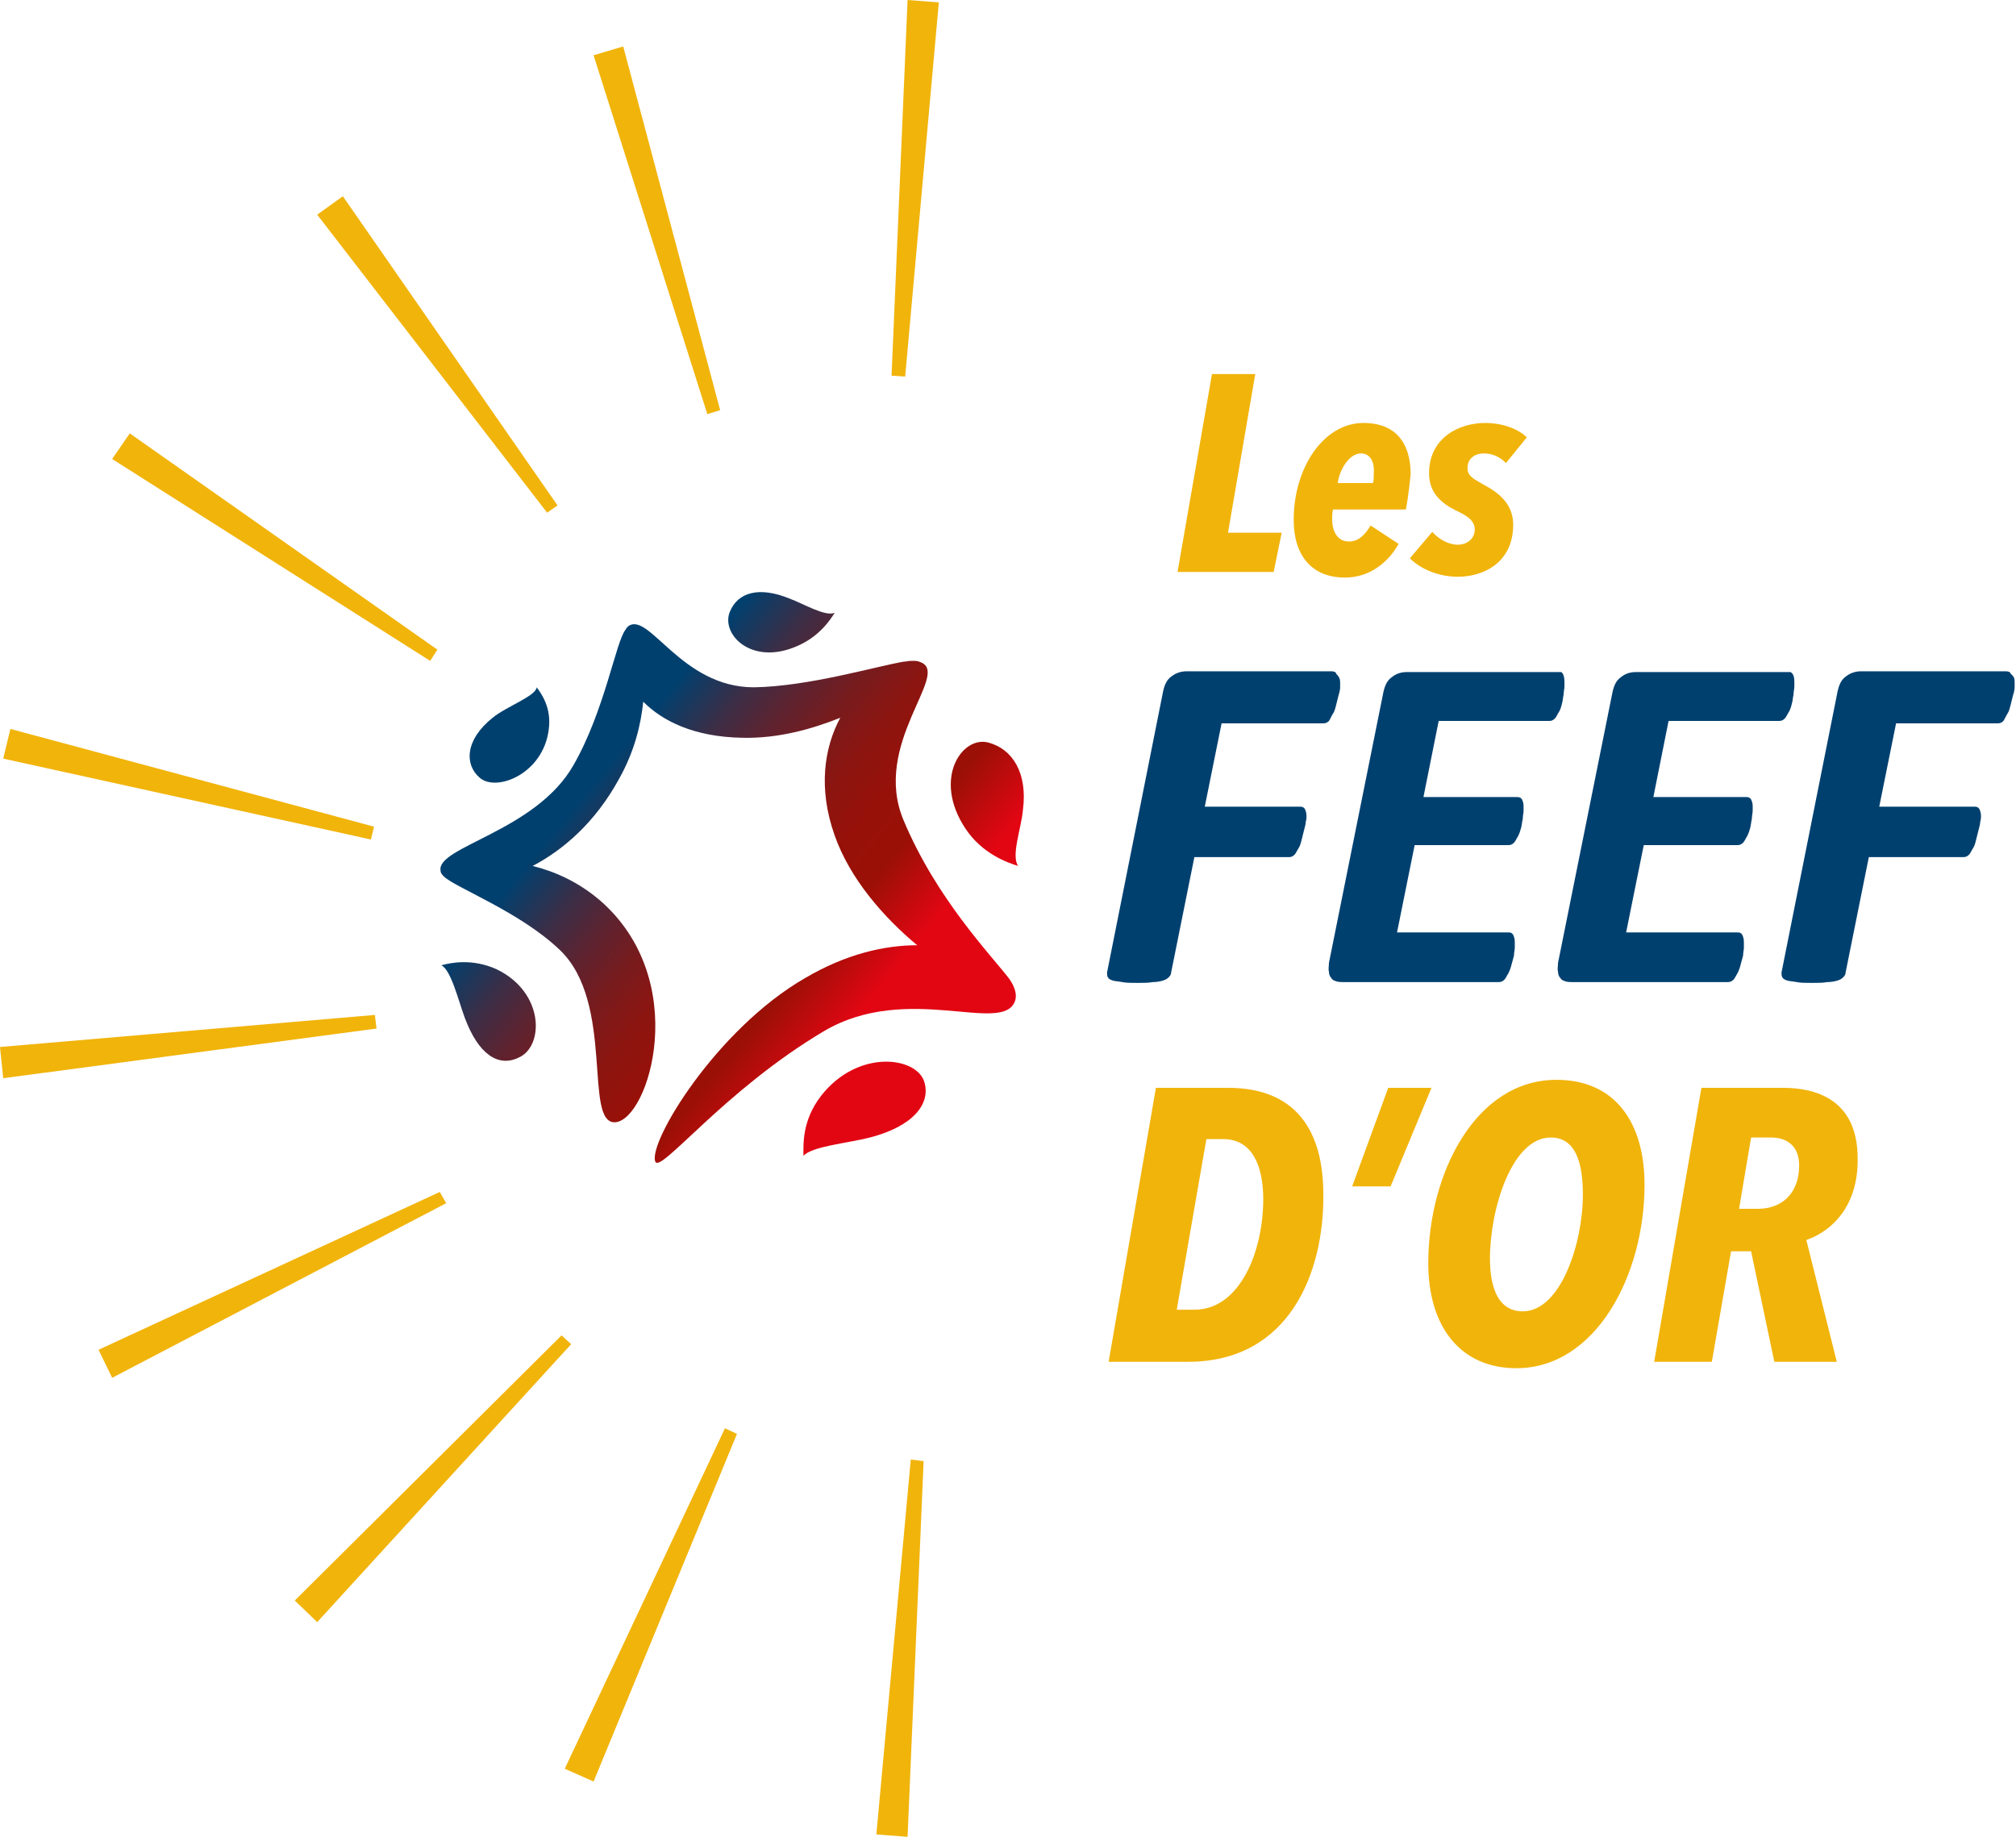
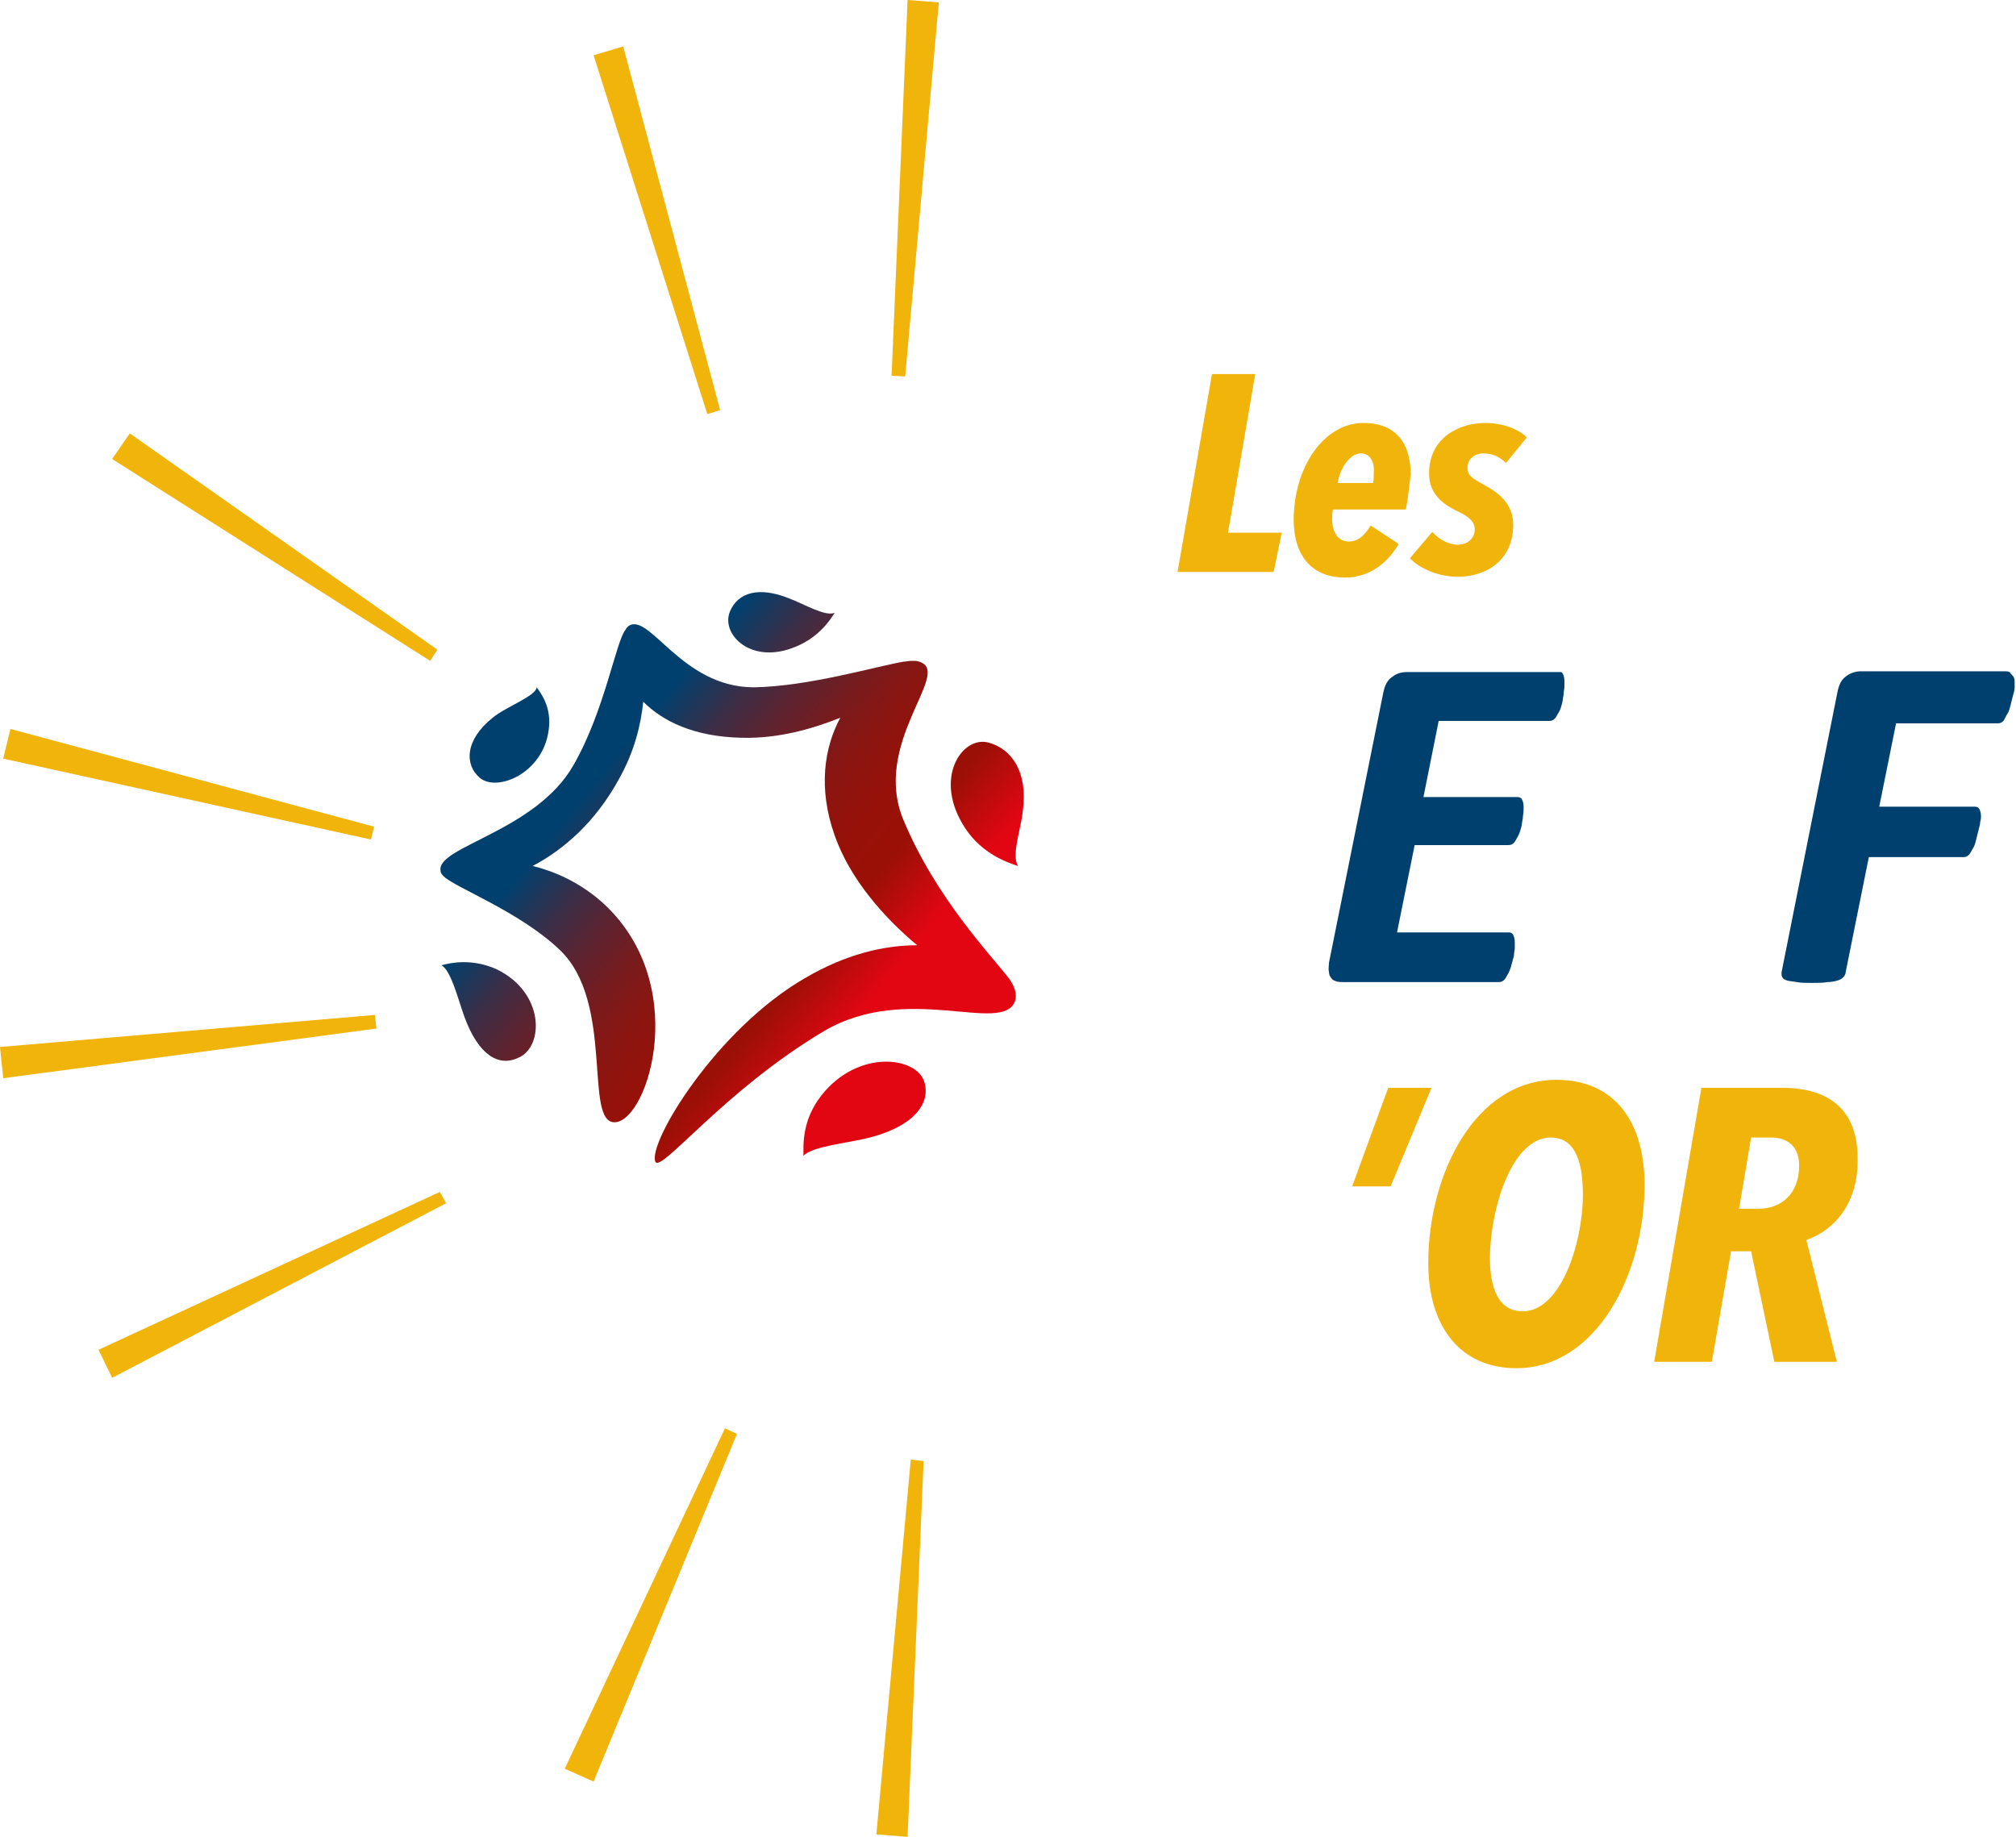
<svg xmlns="http://www.w3.org/2000/svg" width="90" height="82" viewBox="0 0 90 82" fill="none">
  <g clip-path="url(#clip0_232_751)">
-     <path d="M59.828 30.468C59.828 30.504 59.828 30.576 59.828 30.683C59.828 30.79 59.792 30.933 59.757 31.041C59.721 31.184 59.685 31.327 59.649 31.47C59.614 31.613 59.578 31.756 59.506 31.863C59.435 31.97 59.399 32.078 59.328 32.185C59.256 32.256 59.184 32.292 59.077 32.292H54.535L53.785 36.011H58.04C58.147 36.011 58.219 36.047 58.255 36.119C58.291 36.19 58.326 36.297 58.326 36.441C58.326 36.476 58.326 36.584 58.291 36.691C58.291 36.798 58.255 36.905 58.219 37.048C58.183 37.191 58.147 37.334 58.112 37.477C58.076 37.621 58.04 37.764 57.969 37.871C57.897 37.978 57.861 38.086 57.79 38.157C57.718 38.228 57.647 38.264 57.539 38.264H53.32L52.283 43.414C52.283 43.485 52.247 43.557 52.175 43.628C52.104 43.7 52.032 43.736 51.925 43.772C51.818 43.807 51.639 43.843 51.46 43.843C51.281 43.879 51.031 43.879 50.781 43.879C50.495 43.879 50.28 43.879 50.101 43.843C49.922 43.807 49.779 43.807 49.672 43.772C49.565 43.736 49.493 43.7 49.458 43.628C49.422 43.557 49.422 43.521 49.422 43.414L51.925 30.862C51.996 30.54 52.104 30.325 52.318 30.182C52.497 30.039 52.748 29.968 52.962 29.968H59.435C59.542 29.968 59.649 30.003 59.649 30.075C59.792 30.218 59.828 30.325 59.828 30.468Z" fill="#00406F" />
    <path d="M69.841 30.433C69.841 30.468 69.841 30.54 69.841 30.647C69.841 30.755 69.805 30.862 69.805 31.005C69.77 31.148 69.77 31.291 69.734 31.398C69.698 31.541 69.662 31.684 69.591 31.791C69.519 31.899 69.484 32.006 69.412 32.078C69.341 32.149 69.269 32.185 69.162 32.185H64.227L63.547 35.582H67.731C67.839 35.582 67.91 35.618 67.946 35.69C67.982 35.761 68.017 35.868 68.017 35.976C68.017 36.011 68.017 36.119 68.017 36.19C68.017 36.297 67.982 36.405 67.982 36.548C67.946 36.691 67.946 36.798 67.91 36.941C67.874 37.084 67.839 37.191 67.767 37.334C67.696 37.442 67.66 37.549 67.588 37.621C67.517 37.692 67.445 37.728 67.338 37.728H63.154L62.367 41.626H67.374C67.445 41.626 67.517 41.662 67.552 41.733C67.588 41.805 67.624 41.912 67.624 42.055C67.624 42.091 67.624 42.198 67.624 42.305C67.624 42.413 67.588 42.52 67.588 42.663C67.552 42.806 67.517 42.913 67.481 43.056C67.445 43.199 67.409 43.307 67.338 43.45C67.266 43.557 67.231 43.664 67.159 43.736C67.088 43.807 67.016 43.843 66.909 43.843H59.971C59.864 43.843 59.757 43.843 59.649 43.807C59.542 43.772 59.471 43.736 59.435 43.664C59.363 43.593 59.328 43.485 59.328 43.378C59.292 43.271 59.328 43.128 59.328 42.985L61.759 30.898C61.831 30.576 61.938 30.361 62.153 30.218C62.331 30.075 62.546 30.003 62.796 30.003H69.698C69.77 30.039 69.841 30.182 69.841 30.433Z" fill="#00406F" />
-     <path d="M80.105 30.433C80.105 30.468 80.105 30.54 80.105 30.647C80.105 30.755 80.069 30.862 80.069 31.005C80.033 31.148 80.033 31.291 79.997 31.398C79.962 31.541 79.926 31.684 79.854 31.791C79.783 31.899 79.747 32.006 79.675 32.078C79.604 32.149 79.532 32.185 79.425 32.185H74.49L73.811 35.582H77.959C78.066 35.582 78.138 35.618 78.174 35.69C78.209 35.761 78.245 35.868 78.245 35.976C78.245 36.011 78.245 36.119 78.245 36.19C78.245 36.297 78.209 36.405 78.209 36.548C78.174 36.691 78.174 36.798 78.138 36.941C78.102 37.084 78.066 37.191 77.995 37.334C77.923 37.442 77.888 37.549 77.816 37.621C77.744 37.692 77.673 37.728 77.566 37.728H73.382L72.595 41.626H77.601C77.673 41.626 77.744 41.662 77.78 41.733C77.816 41.805 77.852 41.912 77.852 42.055C77.852 42.091 77.852 42.198 77.852 42.305C77.852 42.413 77.816 42.52 77.816 42.663C77.78 42.806 77.744 42.913 77.709 43.056C77.673 43.199 77.637 43.307 77.566 43.45C77.494 43.557 77.458 43.664 77.387 43.736C77.315 43.807 77.244 43.843 77.136 43.843H70.199C70.092 43.843 69.984 43.843 69.877 43.807C69.77 43.772 69.698 43.736 69.662 43.664C69.591 43.593 69.555 43.485 69.555 43.378C69.519 43.271 69.555 43.128 69.555 42.985L71.987 30.898C72.058 30.576 72.166 30.361 72.38 30.218C72.559 30.075 72.774 30.003 73.024 30.003H79.926C80.033 30.039 80.105 30.182 80.105 30.433Z" fill="#00406F" />
    <path d="M89.939 30.468C89.939 30.504 89.939 30.576 89.939 30.683C89.939 30.79 89.903 30.933 89.867 31.041C89.832 31.184 89.796 31.327 89.76 31.47C89.724 31.613 89.689 31.756 89.617 31.863C89.546 31.97 89.51 32.078 89.438 32.185C89.367 32.256 89.295 32.292 89.188 32.292H84.646L83.895 36.011H88.151C88.258 36.011 88.33 36.047 88.365 36.119C88.401 36.19 88.437 36.297 88.437 36.441C88.437 36.476 88.437 36.584 88.401 36.691C88.401 36.798 88.365 36.905 88.33 37.048C88.294 37.191 88.258 37.334 88.222 37.477C88.187 37.621 88.151 37.764 88.079 37.871C88.008 37.978 87.972 38.086 87.901 38.157C87.829 38.228 87.757 38.264 87.65 38.264H83.43L82.393 43.414C82.393 43.485 82.358 43.557 82.286 43.628C82.215 43.7 82.143 43.736 82.036 43.772C81.928 43.807 81.75 43.843 81.571 43.843C81.392 43.879 81.142 43.879 80.891 43.879C80.605 43.879 80.391 43.879 80.212 43.843C80.033 43.807 79.89 43.807 79.783 43.772C79.675 43.736 79.604 43.7 79.568 43.628C79.532 43.557 79.532 43.521 79.532 43.414L82.036 30.862C82.107 30.54 82.215 30.325 82.429 30.182C82.608 30.039 82.858 29.968 83.073 29.968H89.546C89.653 29.968 89.76 30.003 89.76 30.075C89.939 30.218 89.939 30.325 89.939 30.468Z" fill="#00406F" />
    <path d="M22.172 43.271C21.063 42.77 20.098 42.985 19.704 43.092C20.133 43.307 20.455 44.63 20.741 45.416C21.349 47.062 22.243 47.669 23.173 47.205C24.282 46.704 24.317 44.308 22.172 43.271Z" fill="url(#paint0_linear_232_751)" />
    <path d="M21.421 34.724C22.172 35.368 24.246 34.545 24.496 32.578C24.639 31.577 24.139 30.933 23.96 30.683C23.924 31.076 22.601 31.541 21.993 32.042C20.741 33.043 20.741 34.152 21.421 34.724Z" fill="url(#paint1_linear_232_751)" />
    <path d="M35.547 28.859C36.584 28.43 37.084 27.643 37.263 27.357C36.834 27.536 35.904 26.964 35.225 26.713C33.901 26.177 32.936 26.427 32.578 27.321C32.185 28.323 33.544 29.717 35.547 28.859Z" fill="url(#paint2_linear_232_751)" />
    <path d="M40.338 36.619C38.908 33.222 42.413 30.111 41.125 29.574C41.054 29.539 40.946 29.503 40.839 29.503C40.803 29.503 40.732 29.503 40.66 29.503C40.553 29.503 40.446 29.539 40.338 29.539C39.087 29.753 36.083 30.647 33.651 30.683C30.397 30.683 28.966 27.25 28.037 27.965C28.001 28.001 27.965 28.037 27.929 28.108C27.5 28.609 27 31.72 25.605 34.152C23.924 37.12 19.454 37.799 19.669 38.872C19.669 38.98 19.74 39.051 19.812 39.123C20.312 39.623 23.209 40.696 24.997 42.413C27.465 44.773 26.034 50.173 27.465 50.101C28.966 49.994 30.898 43.772 26.785 40.195C25.82 39.373 24.782 38.908 23.781 38.658C25.14 37.942 26.57 36.727 27.643 34.76C28.323 33.544 28.609 32.364 28.716 31.327C29.574 32.185 30.969 32.9 33.151 32.936C34.76 32.972 36.262 32.542 37.513 32.042C36.798 33.365 36.512 35.189 37.263 37.299C37.942 39.23 39.444 40.946 40.946 42.198C39.48 42.198 37.764 42.591 35.94 43.664C31.97 45.953 28.931 50.995 29.253 51.853C29.467 52.426 32.328 48.671 36.798 46.024C40.517 43.843 44.737 46.203 45.309 44.701C45.416 44.415 45.309 44.058 45.059 43.7C44.236 42.627 41.805 40.124 40.338 36.619Z" fill="url(#paint3_linear_232_751)" />
    <path d="M44.129 33.151C42.949 32.829 41.626 34.76 43.092 36.977C43.843 38.121 44.987 38.515 45.452 38.658C45.13 38.193 45.595 36.977 45.667 36.154C45.881 34.509 45.202 33.437 44.129 33.151Z" fill="url(#paint4_linear_232_751)" />
    <path d="M36.655 48.921C35.797 50.03 35.868 51.102 35.868 51.603C36.226 51.174 37.871 51.031 38.837 50.781C40.768 50.28 41.554 49.279 41.268 48.313C40.946 47.169 38.3 46.811 36.655 48.921Z" fill="url(#paint5_linear_232_751)" />
    <path d="M56.86 25.533H52.569L54.106 16.7H56.038L54.822 23.781H57.218L56.86 25.533Z" fill="#F1B40B" />
    <path d="M62.761 22.744H59.506C59.471 22.923 59.471 23.03 59.471 23.173C59.471 23.745 59.721 24.174 60.221 24.174C60.686 24.174 60.972 23.817 61.187 23.459L62.439 24.282C61.974 25.104 61.151 25.784 60.043 25.784C58.577 25.784 57.754 24.818 57.754 23.209C57.754 20.849 59.113 18.882 60.865 18.882C62.367 18.882 62.975 19.847 62.975 21.171C62.939 21.457 62.904 21.993 62.761 22.744ZM60.758 20.241C60.221 20.241 59.792 20.992 59.721 21.564H61.294C61.33 21.457 61.33 21.242 61.33 21.099C61.366 20.598 61.151 20.241 60.758 20.241Z" fill="#F1B40B" />
    <path d="M67.231 20.67C66.98 20.419 66.659 20.241 66.229 20.241C65.872 20.241 65.514 20.455 65.514 20.884C65.514 21.242 65.729 21.349 66.229 21.635C66.909 21.993 67.553 22.494 67.553 23.424C67.553 25.14 66.194 25.748 65.085 25.748C64.263 25.748 63.44 25.426 62.939 24.925L63.941 23.745C64.227 24.067 64.656 24.317 65.085 24.317C65.478 24.317 65.836 24.067 65.836 23.638C65.836 23.245 65.514 23.03 64.978 22.78C64.334 22.458 63.798 21.993 63.798 21.135C63.798 19.526 65.157 18.882 66.301 18.882C67.052 18.882 67.767 19.132 68.16 19.526L67.231 20.67Z" fill="#F1B40B" />
-     <path d="M53.034 60.794H49.493L51.603 48.563H54.822C57.897 48.563 59.077 50.53 59.077 53.32C59.113 56.788 57.575 60.794 53.034 60.794ZM54.607 50.852H53.856L52.533 58.469H53.32C55.358 58.469 56.395 55.859 56.395 53.534C56.395 52.032 55.895 50.852 54.607 50.852Z" fill="#F1B40B" />
    <path d="M62.081 52.962H60.365L61.974 48.563H63.905L62.081 52.962Z" fill="#F1B40B" />
    <path d="M67.696 61.08C65.192 61.08 63.762 59.22 63.762 56.395C63.762 52.39 65.872 48.206 69.484 48.206C72.094 48.206 73.417 50.101 73.417 52.891C73.417 56.931 71.236 61.08 67.696 61.08ZM69.233 50.781C67.481 50.781 66.516 53.999 66.516 56.181C66.516 57.468 66.873 58.541 67.982 58.541C69.662 58.541 70.664 55.537 70.664 53.32C70.664 51.996 70.378 50.781 69.233 50.781Z" fill="#F1B40B" />
    <path d="M80.641 55.358L82 60.794H79.211L78.174 55.859H77.279L76.421 60.794H73.847L75.956 48.563H79.568C81.714 48.563 82.93 49.6 82.93 51.71C82.966 53.57 82.036 54.857 80.641 55.358ZM79.068 50.781H78.174L77.637 53.963H78.495C79.497 53.963 80.319 53.32 80.319 52.032C80.319 51.102 79.711 50.781 79.068 50.781Z" fill="#F1B40B" />
    <path d="M40.41 16.808L39.802 16.772L40.517 0L41.912 0.107L40.41 16.808Z" fill="#F1B40B" />
    <path d="M32.149 18.31L31.577 18.488L26.499 2.467L27.822 2.074L32.149 18.31Z" fill="#F1B40B" />
-     <path d="M24.89 22.565L24.425 22.887L14.161 9.584L15.306 8.761L24.89 22.565Z" fill="#F1B40B" />
    <path d="M19.526 29.002L19.204 29.503L5.007 20.491L5.793 19.347L19.526 29.002Z" fill="#F1B40B" />
-     <path d="M16.7 36.905L16.557 37.477L0.143 33.866L0.465 32.542L16.7 36.905Z" fill="#F1B40B" />
+     <path d="M16.7 36.905L16.557 37.477L0.143 33.866L0.465 32.542Z" fill="#F1B40B" />
    <path d="M16.736 45.309L16.808 45.917L0.143 48.134L0 46.74L16.736 45.309Z" fill="#F1B40B" />
    <path d="M19.633 53.212L19.919 53.713L5.007 61.509L4.399 60.257L19.633 53.212Z" fill="#F1B40B" />
-     <path d="M25.069 59.614L25.498 60.007L14.161 72.416L13.16 71.451L25.069 59.614Z" fill="#F1B40B" />
    <path d="M32.364 63.762L32.9 64.012L26.499 79.532L25.212 78.96L32.364 63.762Z" fill="#F1B40B" />
    <path d="M40.66 65.157L41.233 65.228L40.517 82L39.123 81.893L40.66 65.157Z" fill="#F1B40B" />
  </g>
  <defs>
    <linearGradient id="paint0_linear_232_751" x1="14.839" y1="39.258" x2="31.886" y2="53.198" gradientUnits="userSpaceOnUse">
      <stop offset="0.285" stop-color="#00406F" />
      <stop offset="0.315" stop-color="#103B64" />
      <stop offset="0.401" stop-color="#3B2E47" />
      <stop offset="0.488" stop-color="#5D2330" />
      <stop offset="0.576" stop-color="#781B1D" />
      <stop offset="0.665" stop-color="#8C1510" />
      <stop offset="0.757" stop-color="#971109" />
      <stop offset="0.852" stop-color="#9B1006" />
      <stop offset="1" stop-color="#E20613" />
    </linearGradient>
    <linearGradient id="paint1_linear_232_751" x1="21.203" y1="31.476" x2="38.249" y2="45.416" gradientUnits="userSpaceOnUse">
      <stop offset="0.285" stop-color="#00406F" />
      <stop offset="0.315" stop-color="#103B64" />
      <stop offset="0.401" stop-color="#3B2E47" />
      <stop offset="0.488" stop-color="#5D2330" />
      <stop offset="0.576" stop-color="#781B1D" />
      <stop offset="0.665" stop-color="#8C1510" />
      <stop offset="0.757" stop-color="#971109" />
      <stop offset="0.852" stop-color="#9B1006" />
      <stop offset="1" stop-color="#E20613" />
    </linearGradient>
    <linearGradient id="paint2_linear_232_751" x1="28.48" y1="22.576" x2="45.527" y2="36.516" gradientUnits="userSpaceOnUse">
      <stop offset="0.285" stop-color="#00406F" />
      <stop offset="0.315" stop-color="#103B64" />
      <stop offset="0.401" stop-color="#3B2E47" />
      <stop offset="0.488" stop-color="#5D2330" />
      <stop offset="0.576" stop-color="#781B1D" />
      <stop offset="0.665" stop-color="#8C1510" />
      <stop offset="0.757" stop-color="#971109" />
      <stop offset="0.852" stop-color="#9B1006" />
      <stop offset="1" stop-color="#E20613" />
    </linearGradient>
    <linearGradient id="paint3_linear_232_751" x1="22.274" y1="30.166" x2="39.321" y2="44.105" gradientUnits="userSpaceOnUse">
      <stop offset="0.285" stop-color="#00406F" />
      <stop offset="0.315" stop-color="#103B64" />
      <stop offset="0.401" stop-color="#3B2E47" />
      <stop offset="0.488" stop-color="#5D2330" />
      <stop offset="0.576" stop-color="#781B1D" />
      <stop offset="0.665" stop-color="#8C1510" />
      <stop offset="0.757" stop-color="#971109" />
      <stop offset="0.852" stop-color="#9B1006" />
      <stop offset="1" stop-color="#E20613" />
    </linearGradient>
    <linearGradient id="paint4_linear_232_751" x1="28.439" y1="22.627" x2="45.486" y2="36.566" gradientUnits="userSpaceOnUse">
      <stop offset="0.285" stop-color="#00406F" />
      <stop offset="0.315" stop-color="#103B64" />
      <stop offset="0.401" stop-color="#3B2E47" />
      <stop offset="0.488" stop-color="#5D2330" />
      <stop offset="0.576" stop-color="#781B1D" />
      <stop offset="0.665" stop-color="#8C1510" />
      <stop offset="0.757" stop-color="#971109" />
      <stop offset="0.852" stop-color="#9B1006" />
      <stop offset="1" stop-color="#E20613" />
    </linearGradient>
    <linearGradient id="paint5_linear_232_751" x1="19.155" y1="33.98" x2="36.202" y2="47.919" gradientUnits="userSpaceOnUse">
      <stop offset="0.285" stop-color="#00406F" />
      <stop offset="0.315" stop-color="#103B64" />
      <stop offset="0.401" stop-color="#3B2E47" />
      <stop offset="0.488" stop-color="#5D2330" />
      <stop offset="0.576" stop-color="#781B1D" />
      <stop offset="0.665" stop-color="#8C1510" />
      <stop offset="0.757" stop-color="#971109" />
      <stop offset="0.852" stop-color="#9B1006" />
      <stop offset="1" stop-color="#E20613" />
    </linearGradient>
    <clipPath id="clip0_232_751">
      <rect width="89.939" height="82" fill="white" />
    </clipPath>
  </defs>
</svg>